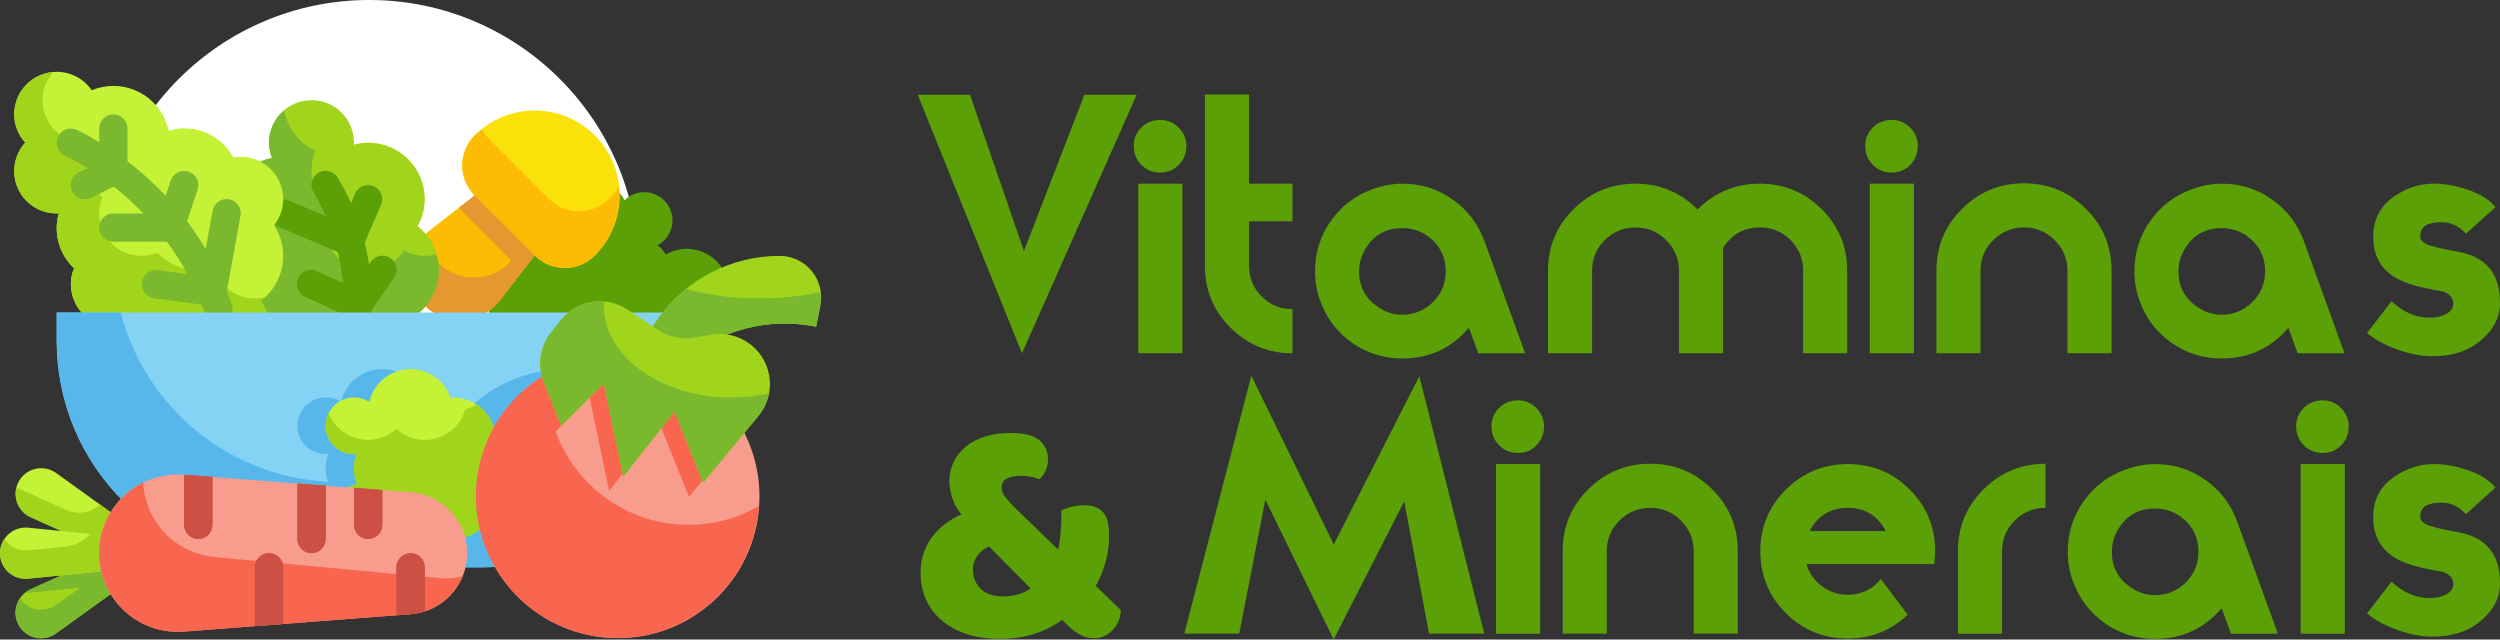
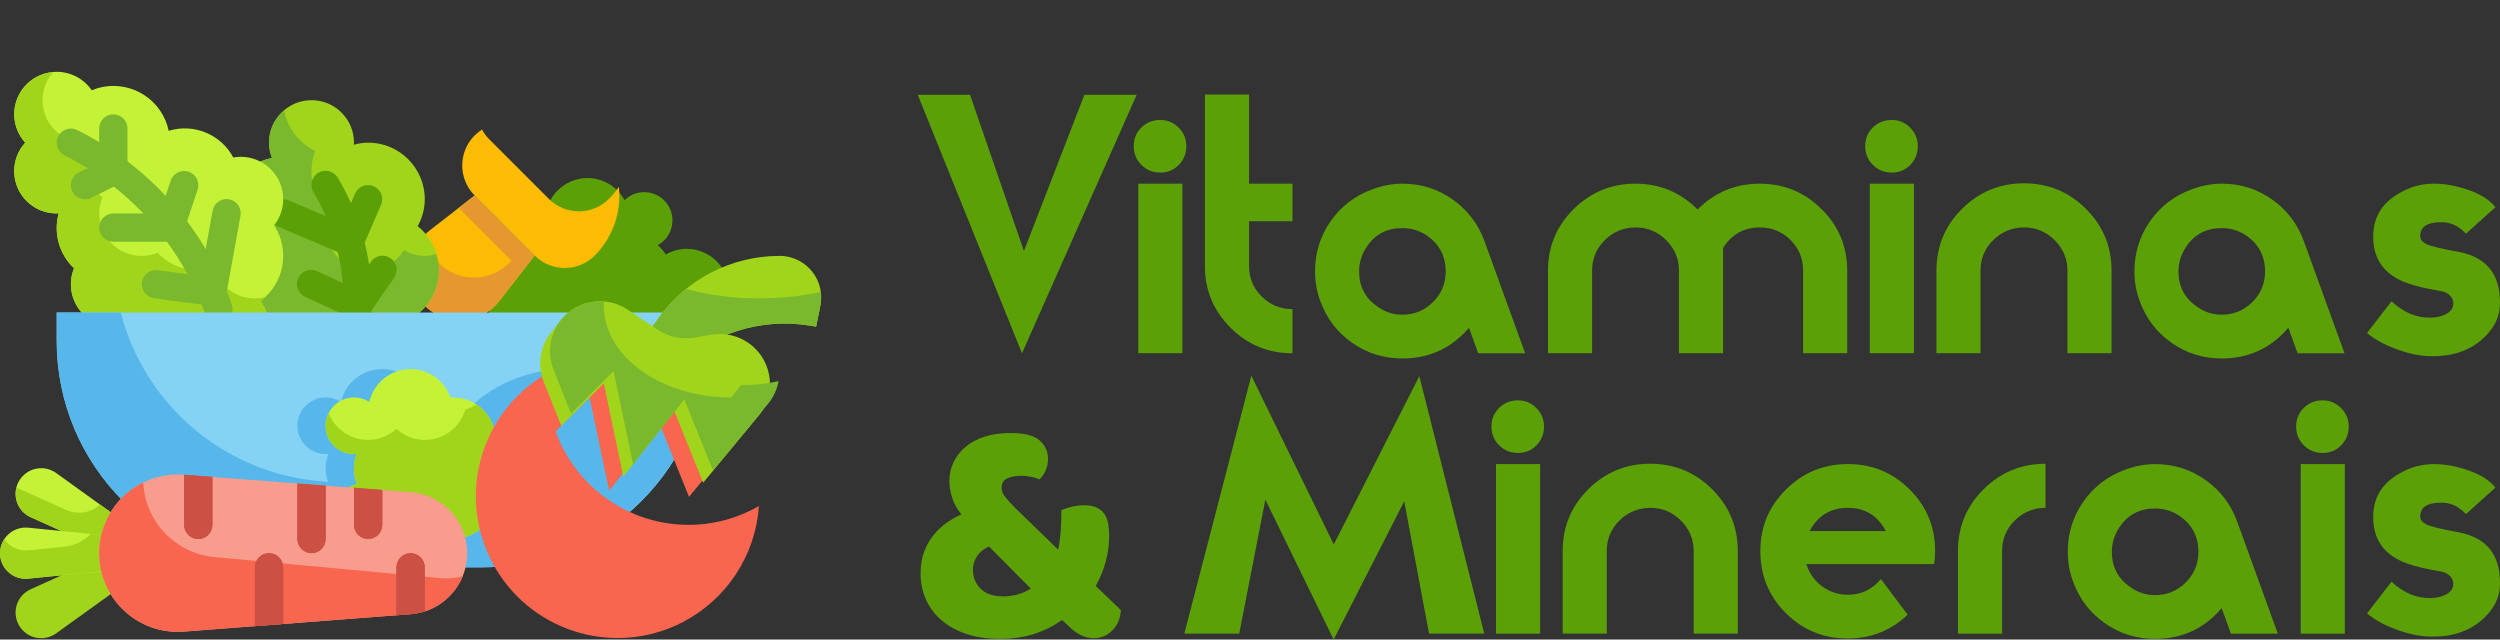
<svg xmlns="http://www.w3.org/2000/svg" id="Camada_2" data-name="Camada 2" viewBox="0 0 881.72 225.55">
  <rect x="0" y="0" width="881.72" height="225.55" fill="#333333" stroke="none" />
  <defs>
    <style>
      .cls-1 {
        fill: #f89c8d;
      }

      .cls-2 {
        fill: #fcbc04;
      }

      .cls-3 {
        fill: #84d2f4;
      }

      .cls-4 {
        fill: #c4f236;
      }

      .cls-5 {
        fill: #5ba006;
      }

      .cls-6 {
        fill: #fff;
      }

      .cls-7 {
        fill: #e59730;
      }

      .cls-8 {
        fill: #7ab92d;
      }

      .cls-9 {
        fill: #f9e109;
      }

      .cls-10 {
        fill: #cc5144;
      }

      .cls-11 {
        fill: #f8664f;
      }

      .cls-12 {
        fill: #a1d51c;
      }

      .cls-13 {
        fill: #57b7eb;
      }
    </style>
  </defs>
  <g id="Camada_1-2" data-name="Camada 1">
    <g>
-       <path class="cls-6" d="M35.21,95.03c0,52.48,42.55,95.03,95.03,95.03s95.03-42.55,95.03-95.03S182.72,0,130.24,0,35.21,42.55,35.21,95.03" />
      <g>
        <path class="cls-5" d="M228.81,127.07c5.12,1.91,10.82-.69,12.73-5.81.42-1.14.64-2.34.62-3.55,8.27,0,14.98-6.71,14.98-14.98s-6.71-14.98-14.98-14.98c-2.58.02-5.11.7-7.34,2-.79-1.22-1.75-2.32-2.85-3.27,4.83-2.63,6.62-8.68,3.99-13.51-2.63-4.83-8.68-6.62-13.51-3.99-.79.43-1.52.97-2.17,1.6-3.92-7.22-12.95-9.9-20.17-5.98-3.6,1.96-6.24,5.31-7.29,9.27-7.63-3.11-16.34.57-19.45,8.2-2.42,5.94-.77,12.76,4.09,16.94-4.84,2.6-6.66,8.64-4.06,13.48,2.6,4.84,8.64,6.66,13.48,4.06,1.72-.93,3.14-2.34,4.06-4.06,2.82,3.3,6.93,5.21,11.27,5.22-.03,8.24,6.63,14.95,14.87,14.97,4.56.02,8.87-2.05,11.71-5.61Z" />
-         <path class="cls-9" d="M209.77,47.76c11.7,11.7,11.7,30.66,0,42.36-5.85,5.85-15.33,5.85-21.18,0h0s-21.18-21.18-21.18-21.18c-5.85-5.85-5.85-15.33,0-21.18,0,0,0,0,0,0,11.7-11.7,30.66-11.7,42.36,0Z" />
        <path class="cls-2" d="M149.75,107.77c-6.88-6.88-6.88-18.05,0-24.93.52-.52,1.07-1,1.64-1.45l16.01-12.45,21.18,21.18-12.45,16.01c-5.98,7.69-17.05,9.07-24.74,3.09-.58-.45-1.13-.93-1.64-1.45Z" />
        <path class="cls-2" d="M214.76,70.15c-5.85,5.85-15.33,5.85-21.18,0l-21.18-21.18c-.96-.98-1.77-2.1-2.42-3.31-.9.65-1.75,1.35-2.57,2.1-5.85,5.85-5.85,15.33,0,21.18l21.18,21.18c5.85,5.85,15.33,5.85,21.18,0,6.35-6.38,9.47-15.29,8.49-24.24-1.03,1.53-2.2,2.96-3.49,4.27Z" />
        <path class="cls-7" d="M167.4,68.94l-5.55,4.32c.19.22.35.46.56.67l17.97,17.97c-6.38,7.31-17.48,8.06-24.79,1.68-.29-.26-.58-.52-.85-.8-2.66-2.66-4.39-6.11-4.94-9.84-6.86,6.85-6.87,17.96-.03,24.82,6.88,6.88,18.05,6.88,24.93,0,.52-.52,1-1.07,1.45-1.64l12.45-16.01-21.2-21.18Z" />
        <path class="cls-12" d="M79.91,75.27c0-9.51,6.7-17.69,16.02-19.57-.68-1.72-1.04-3.55-1.04-5.39,0-8.27,6.71-14.98,14.98-14.98s14.98,6.71,14.98,14.98c0,.25-.06.5-.07.73,1.65-.46,3.35-.71,5.07-.73,11.03,0,19.97,8.94,19.97,19.97-.02,3.32-.88,6.58-2.5,9.49,8.56,6.78,10,19.22,3.21,27.78-1.64,2.06-3.67,3.78-5.97,5.05.16.87.25,1.74.26,2.63,0,8.27-6.71,14.98-14.98,14.98-2.58-.02-5.11-.7-7.34-2-4.38,7-13.61,9.12-20.6,4.74-6.18-3.87-8.66-11.62-5.89-18.36-5.78-5.49-7.67-13.94-4.77-21.37-6.91-3.3-11.31-10.27-11.32-17.93Z" />
        <path class="cls-8" d="M149.8,90.25c-2.58-.02-5.11-.7-7.34-2-4.38,7-13.61,9.12-20.6,4.74-6.18-3.87-8.66-11.62-5.89-18.36-5.78-5.49-7.67-13.94-4.77-21.37-5.74-2.76-9.82-8.08-10.98-14.34-4.93,4.06-6.68,10.84-4.32,16.78-10.79,2.15-17.79,12.64-15.64,23.43,1.23,6.15,5.28,11.37,10.94,14.07-2.89,7.43-1.01,15.87,4.77,21.37-3.18,7.62.42,16.38,8.04,19.56,6.78,2.83,14.61.31,18.47-5.93,2.23,1.29,4.76,1.98,7.34,2,8.27,0,14.98-6.71,14.98-14.98-.01-.88-.1-1.76-.26-2.63,6.31-3.5,10.23-10.13,10.25-17.34-.03-1.91-.34-3.8-.92-5.62-1.32.4-2.69.61-4.07.63Z" />
        <path class="cls-5" d="M126.07,114.06h-.2c-2.76-.11-4.9-2.43-4.79-5.18h0c.58-14.4-3.07-28.66-10.48-41.01-1.46-2.34-.75-5.42,1.58-6.88s5.42-.75,6.88,1.58c.03.05.06.1.09.15,8.43,14.02,12.57,30.2,11.92,46.55-.11,2.68-2.31,4.8-5,4.79h0Z" />
        <path class="cls-5" d="M123.34,90.25c-.67,0-1.34-.13-1.95-.4l-23.47-9.99c-2.54-1.08-3.72-4.01-2.64-6.55s4.01-3.72,6.55-2.64l18.9,8.04,4.49-10.42c1.09-2.53,4.03-3.7,6.57-2.6s3.7,4.03,2.6,6.57l-6.49,14.98c-.79,1.82-2.58,3.01-4.57,3.01ZM126.12,112.72c-.72,0-1.43-.15-2.09-.46l-16.26-7.49c-2.54-1.08-3.72-4.01-2.64-6.55,1.08-2.54,4.01-3.72,6.55-2.64.09.04.17.08.26.12l12.48,5.74,6.32-9.05c1.53-2.29,4.63-2.91,6.92-1.38,2.29,1.53,2.91,4.63,1.38,6.92-.04.06-.08.11-.12.17l-8.7,12.48c-.94,1.34-2.47,2.14-4.11,2.14h0Z" />
        <path class="cls-4" d="M5.02,40.32c0-8.27,6.7-14.98,14.97-14.99,4.94,0,9.56,2.43,12.36,6.5,10.17-4.22,21.83.6,26.06,10.77.47,1.14.84,2.32,1.09,3.53,8.87-2.7,18.41,1.24,22.78,9.41.87-.16,1.75-.24,2.63-.24,8.27,0,14.98,6.71,14.98,14.98-.01,3.33-1.14,6.56-3.22,9.17,5.74,8.8,3.61,20.54-4.86,26.76,1.99,2.58,3.07,5.75,3.08,9.01.02,8.25-6.65,14.96-14.9,14.98-6.71.02-12.6-4.43-14.42-10.89-7.1,2.25-14.87.23-19.97-5.21-7.64,3.12-16.36-.55-19.48-8.2-1.48-3.62-1.47-7.68,0-11.3-5.27-4.96-7.35-12.44-5.38-19.4-.25.01-.5.07-.75.07-8.24.03-14.94-6.62-14.98-14.86-.01-3.74,1.37-7.34,3.89-10.11-2.49-2.73-3.88-6.29-3.89-9.99Z" />
        <path class="cls-12" d="M93.58,104.73c-7.83,2.12-15.89-2.51-18.01-10.33,0-.02,0-.03-.01-.05-7.1,2.25-14.87.23-19.97-5.21-7.64,3.12-16.36-.55-19.48-8.2-1.48-3.62-1.47-7.68,0-11.3-5.27-4.96-7.35-12.44-5.38-19.4-.25,0-.5.06-.75.06-8.23.04-14.94-6.61-14.98-14.84-.02-3.69,1.33-7.25,3.79-10-8.18.59-14.34,7.71-13.74,15.9.24,3.33,1.6,6.48,3.85,8.95-5.55,6.09-5.11,15.53.98,21.07,2.76,2.52,6.37,3.9,10.11,3.89.25,0,.5-.06.73-.07-1.97,6.96.11,14.45,5.38,19.4-3.13,7.64.53,16.36,8.17,19.49,3.62,1.48,7.68,1.48,11.3,0,5.1,5.44,12.87,7.46,19.97,5.21,2.22,7.94,10.46,12.58,18.4,10.36s12.58-10.46,10.36-18.4c-.51-1.82-1.36-3.53-2.51-5.03.62-.47,1.21-.97,1.77-1.5Z" />
        <path class="cls-8" d="M77.07,114.06c-2.11,0-3.99-1.33-4.7-3.32-8.67-24.37-26.46-44.42-49.61-55.94-2.47-1.23-3.47-4.23-2.24-6.7,1.23-2.47,4.23-3.47,6.7-2.24,25.46,12.67,45.02,34.72,54.55,61.52.93,2.6-.42,5.45-3.02,6.38-.54.19-1.11.29-1.68.29Z" />
        <path class="cls-8" d="M59.94,85.26h-19.97c-2.76,0-4.99-2.24-4.99-4.99s2.24-4.99,4.99-4.99h16.37l3.86-11.56c.87-2.62,3.7-4.04,6.32-3.17,2.62.87,4.04,3.7,3.17,6.32l-4.99,14.98c-.68,2.04-2.6,3.42-4.75,3.42ZM29.98,70.28c-2.76,0-5-2.23-5-4.98,0-1.9,1.07-3.63,2.77-4.48l7.23-3.61v-11.89c0-2.76,2.24-4.99,4.99-4.99s4.99,2.24,4.99,4.99v14.98c0,1.89-1.07,3.62-2.76,4.47l-9.99,4.99c-.69.35-1.46.52-2.23.52ZM74.91,107.9c-.22,0-.45-.02-.67-.04l-19.97-2.68c-2.73-.41-4.61-2.95-4.2-5.68.4-2.67,2.85-4.54,5.53-4.22l15.24,2.04,4.14-22.97c.47-2.72,3.05-4.54,5.77-4.07,2.72.47,4.54,3.05,4.07,5.77,0,.03,0,.05-.01.08l-4.99,27.64c-.42,2.38-2.49,4.12-4.91,4.12h0Z" />
        <path class="cls-3" d="M19.99,110.22h229.66v9.99c0,44.12-35.76,79.88-79.88,79.88h-69.9c-44.12,0-79.88-35.76-79.88-79.88v-9.99Z" />
        <path class="cls-13" d="M240.76,151.71c-15.63-22.65-46.66-28.33-69.31-12.7-3.34,2.31-6.39,5.01-9.07,8.06-2.74-4.29-7.48-6.88-12.57-6.89-.3,0-.59.07-.89.09-2.67-7.79-11.14-11.95-18.94-9.29-4.89,1.67-8.56,5.75-9.71,10.78-4.64-2.98-10.82-1.64-13.8,3s-1.64,10.82,3,13.8c1.61,1.03,3.48,1.59,5.39,1.59.32,0,.63-.06.95-.09-1.23,3.17-1.27,6.68-.09,9.87-34.8-1.81-64.4-25.97-73.14-59.7h-22.58v9.99c0,44.12,35.76,79.88,79.88,79.88h69.9c33.28-.02,63.05-20.68,74.72-51.84-1.23,1.16-2.43,2.37-3.73,3.46Z" />
        <path class="cls-4" d="M174.77,155.16c0-8.27-6.71-14.98-14.98-14.98-.3,0-.59.07-.89.09-2.67-7.79-11.14-11.95-18.94-9.29-4.89,1.67-8.56,5.75-9.71,10.78-4.64-2.98-10.82-1.64-13.8,3s-1.64,10.82,3,13.8c1.61,1.03,3.48,1.59,5.39,1.59.32,0,.63-.06.95-.09-1.31,3.44-1.26,7.26.15,10.66-7.98,2.09-12.76,10.26-10.66,18.24,2.09,7.98,10.26,12.76,18.24,10.66,2.35-.62,4.52-1.8,6.31-3.44,6.05,5.53,15.44,5.11,20.97-.94,1.53-1.67,2.66-3.68,3.29-5.86,7.87-2.31,12.37-10.55,10.07-18.42-.63-2.16-1.75-4.15-3.27-5.82,2.49-2.73,3.88-6.29,3.89-9.99Z" />
        <path class="cls-12" d="M167.97,142.63c-1.2.8-2.51,1.42-3.89,1.84-2.3,7.87-10.54,12.39-18.41,10.09-2.18-.64-4.18-1.76-5.86-3.29-6.07,5.54-15.48,5.11-21.02-.96-1.22-1.34-2.19-2.9-2.86-4.58-.71,1.38-1.08,2.9-1.09,4.44,0,5.51,4.47,9.99,9.99,9.99.32,0,.63-.06.95-.09-1.31,3.44-1.26,7.26.15,10.66-7.98,2.09-12.76,10.26-10.66,18.24,2.09,7.98,10.26,12.76,18.24,10.66,2.35-.62,4.52-1.8,6.31-3.44,6.05,5.53,15.44,5.11,20.97-.94,1.53-1.67,2.66-3.68,3.29-5.86,7.87-2.31,12.37-10.55,10.07-18.42-.63-2.16-1.75-4.15-3.27-5.82,5.54-6.06,5.11-15.47-.95-21.01-.61-.56-1.26-1.06-1.95-1.51Z" />
-         <path class="cls-1" d="M168,175.13c0,27.57,22.35,49.93,49.93,49.93s49.93-22.35,49.93-49.93-22.35-49.93-49.93-49.93-49.93,22.35-49.93,49.93" />
        <path class="cls-11" d="M242.89,185.11c-21.02,0-39.78-13.18-46.93-32.95l11.98-11.98,6.9,32.9,18.06-22.92,10.1,25.07,19.17-23.19c-12.71-24.5-42.87-34.06-67.37-21.36-24.5,12.71-34.06,42.87-21.36,67.37,12.71,24.5,42.87,34.06,67.37,21.36,15.48-8.03,25.65-23.54,26.85-40.93-7.53,4.34-16.08,6.63-24.77,6.63Z" />
        <path class="cls-12" d="M274.93,90.25c-16.96,0-32.88,8.2-42.74,22l-9.26,12.95,14.98,4.99c12.53-12.53,30.35-18.24,47.83-15.33l2.1.35,1.5-7.42c1.59-7.94-3.56-15.67-11.51-17.26-.95-.19-1.92-.29-2.89-.28Z" />
        <path class="cls-8" d="M267.86,105.23c-8.73.05-17.43-1.05-25.87-3.28-3.72,2.97-7.02,6.44-9.8,10.3l-9.26,12.95,14.98,4.99c12.53-12.53,30.35-18.24,47.83-15.33l2.1.35,1.5-7.42c.29-1.58.32-3.2.07-4.79-7.08,1.5-14.3,2.24-21.54,2.22h0Z" />
        <path class="cls-12" d="M197.84,112.86l-3.45,4.32c-3.96,4.96-4.96,11.66-2.6,17.56l6.17,15.43,14.98-14.98,6.9,32.9,18.06-22.92,10.1,25.07,19.51-23.58c3.38-4.09,4.74-9.49,3.69-14.69-1.86-9.33-10.8-15.5-20.19-13.93l-6.24,1.04c-4.42.74-8.95-.23-12.68-2.72l-10.7-7.14c-7.61-5.08-17.83-3.5-23.55,3.63Z" />
-         <path class="cls-8" d="M257.87,140.18c-24.82,0-44.93-14.53-44.93-32.45,0-.46.07-.91.09-1.37-5.83-.5-11.52,1.93-15.19,6.49l-3.45,4.32c-3.96,4.96-4.96,11.66-2.6,17.56l6.17,15.44,14.98-14.98,6.9,32.9,18.06-22.92,10.1,25.07,19.51-23.58c1.86-2.29,3.11-5.01,3.64-7.91-4.36.96-8.81,1.43-13.28,1.42Z" />
+         <path class="cls-8" d="M257.87,140.18c-24.82,0-44.93-14.53-44.93-32.45,0-.46.07-.91.09-1.37-5.83-.5-11.52,1.93-15.19,6.49c-3.96,4.96-4.96,11.66-2.6,17.56l6.17,15.44,14.98-14.98,6.9,32.9,18.06-22.92,10.1,25.07,19.51-23.58c1.86-2.29,3.11-5.01,3.64-7.91-4.36.96-8.81,1.43-13.28,1.42Z" />
        <path class="cls-12" d="M47.45,191.25l4.99,8.65-32.63,23.47c-4.05,2.92-9.7,2-12.61-2.05-.17-.24-.34-.49-.49-.75-2.5-4.32-1.02-9.85,3.31-12.34.26-.15.53-.29.8-.41l36.63-16.56Z" />
-         <path class="cls-8" d="M47.45,191.25l-36.63,16.53c-.72.33-1.39.76-2,1.28.38.03.76.04,1.13.02l18.37-1.84-8.52,6.12c-4.03,2.9-9.64,1.99-12.54-2.04-.07-.1-.14-.2-.21-.31-2.84,4.07-1.83,9.67,2.24,12.51,3.18,2.21,7.41,2.14,10.51-.18l32.63-23.47-4.99-8.64Z" />
        <path class="cls-4" d="M47.45,198.95l4.99-8.65-32.63-23.47c-4.05-2.91-9.7-1.99-12.61,2.06-.18.24-.34.5-.49.76-2.5,4.32-1.02,9.85,3.31,12.34.26.15.53.29.8.41l36.63,16.54Z" />
        <path class="cls-12" d="M35.28,177.96c-3.24,2.95-7.91,3.7-11.91,1.9l-17.55-7.92c-1.11,4.24,1,8.67,4.99,10.48l36.64,16.52,4.99-8.65-17.16-12.34Z" />
        <path class="cls-4" d="M49.95,190.1v9.99l-39.99,3.99c-4.97.5-9.39-3.13-9.89-8.09-.03-.3-.04-.6-.04-.89,0-4.99,4.05-9.03,9.04-9.03.3,0,.6.02.89.04l39.99,3.99Z" />
        <path class="cls-12" d="M49.95,190.1l-17.97-1.8c-2.44,2.55-5.71,4.15-9.22,4.52l-12.8,1.27c-3.33.33-6.56-1.21-8.41-3.99-2.79,4.11-1.72,9.7,2.39,12.48,1.76,1.2,3.9,1.73,6.02,1.5l39.99-3.99v-9.99Z" />
        <path class="cls-1" d="M34.97,195.1c0,15.32,12.42,27.74,27.74,27.74.71,0,1.42-.03,2.13-.08l80.03-6.16c11.24-.87,19.91-10.23,19.91-21.5,0-11.27-8.68-20.64-19.91-21.5l-80.03-6.16c-15.27-1.17-28.61,10.26-29.78,25.53-.05.71-.08,1.42-.08,2.13Z" />
        <path class="cls-11" d="M155.57,203.92l-79.92-7.45c-13.75-1.28-24.47-12.49-25.14-26.28-13.76,6.74-19.44,23.36-12.7,37.12,5,10.2,15.7,16.32,27.03,15.45l80.03-6.16c8.14-.63,15.23-5.81,18.31-13.37-2.47.68-5.05.92-7.61.69h0Z" />
        <path class="cls-10" d="M64.93,167.44l9.99.75v16.93c0,2.76-2.24,4.99-4.99,4.99s-4.99-2.24-4.99-4.99v-17.67ZM99.88,200.09v19.97l-9.99.75v-20.72c0-2.76,2.24-4.99,4.99-4.99s4.99,2.24,4.99,4.99ZM104.87,170.53l9.99.75v18.82c0,2.76-2.24,4.99-4.99,4.99s-4.99-2.24-4.99-4.99v-19.57ZM124.84,172.03l9.99.8v12.28c0,2.76-2.24,4.99-4.99,4.99s-4.99-2.24-4.99-4.99v-13.08ZM149.8,200.09v15.53c-1.6.54-3.26.87-4.94,1l-5.04.4v-16.93c0-2.76,2.24-4.99,4.99-4.99s4.99,2.24,4.99,4.99Z" />
        <path class="cls-10" d="M114.86,171.28v18.82c0,2.76-2.24,4.99-4.99,4.99s-4.99-2.24-4.99-4.99v-19.57l9.99.75ZM74.91,168.19v16.93c0,2.76-2.24,4.99-4.99,4.99s-4.99-2.24-4.99-4.99v-17.67l9.99.75ZM149.8,200.09v15.53c-1.6.54-3.26.87-4.94,1l-5.04.4v-16.93c0-2.76,2.24-4.99,4.99-4.99s4.99,2.24,4.99,4.99ZM99.88,200.09v19.97l-9.99.75v-20.72c0-2.76,2.24-4.99,4.99-4.99s4.99,2.24,4.99,4.99ZM134.83,172.83v12.28c0,2.76-2.24,4.99-4.99,4.99s-4.99-2.24-4.99-4.99v-13.08l9.99.8Z" />
      </g>
    </g>
    <g>
      <path class="cls-5" d="M360.44,124.58l-36.76-91.14h18.44l19.01,55.08,21.32-55.08h18.44l-40.44,91.14Z" />
      <path class="cls-5" d="M399.85,51.53c0-2.61.9-4.8,2.71-6.57,1.8-1.77,4.01-2.65,6.63-2.65s4.7.9,6.51,2.71c1.8,1.81,2.71,3.98,2.71,6.51s-.88,4.82-2.65,6.63c-1.77,1.81-3.96,2.71-6.57,2.71s-4.82-.9-6.63-2.71c-1.81-1.8-2.71-4.01-2.71-6.63ZM401.46,64.78h15.56v59.8h-15.56v-59.8Z" />
      <path class="cls-5" d="M455.84,78.03h-15.32v15.79c0,4.23,1.5,7.82,4.49,10.77,3,2.96,6.6,4.44,10.83,4.44v15.56c-8.53,0-15.81-3-21.83-8.99-6.03-5.99-9.05-13.25-9.05-21.78v-60.49h15.56v31.46h15.32v13.25Z" />
      <path class="cls-5" d="M521.34,124.58l-3.26-8.99c-6.15,7.23-13.98,10.84-23.51,10.84-6.53,0-12.43-1.84-17.69-5.53-5.26-3.69-9.01-8.6-11.24-14.75-1.23-3.3-1.84-6.8-1.84-10.49,0-6.53,1.84-12.42,5.53-17.69,3.69-5.26,8.6-9.01,14.75-11.23,3.53-1.31,7.07-1.96,10.6-1.96,6.53,0,12.43,1.86,17.69,5.59,5.26,3.73,9.01,8.66,11.24,14.81l14.29,39.41h-16.54ZM485.92,108.21c2.61,1.85,5.49,2.78,8.64,2.78,4.22,0,7.84-1.48,10.83-4.45,3-2.97,4.49-6.57,4.49-10.82,0-5.32-2.19-9.52-6.57-12.61-2.61-1.77-5.53-2.66-8.76-2.66-5.38,0-9.53,2.16-12.44,6.48-1.84,2.7-2.77,5.63-2.77,8.79,0,5.32,2.19,9.48,6.57,12.49Z" />
      <path class="cls-5" d="M607.71,124.58h-15.55v-29.15c0-4.15-1.5-7.72-4.51-10.72-3.01-3-6.59-4.49-10.76-4.49s-7.87,1.48-10.87,4.44c-3.01,2.96-4.51,6.55-4.51,10.77v29.15h-15.56v-29.1c0-8.51,3.01-15.75,9.05-21.73,6.03-5.98,13.31-8.97,21.83-8.97s15.82,3.04,21.89,9.1c6.07-6.07,13.37-9.1,21.89-9.1s15.8,2.99,21.84,8.97c6.03,5.98,9.04,13.23,9.04,21.73v29.1h-15.55v-29.15c0-4.22-1.48-7.82-4.44-10.77-2.96-2.96-6.55-4.44-10.77-4.44-5.68,0-10.02,2.42-13.02,7.26v37.1Z" />
      <path class="cls-5" d="M657.83,51.53c0-2.61.9-4.8,2.71-6.57,1.8-1.77,4.01-2.65,6.63-2.65s4.7.9,6.51,2.71c1.8,1.81,2.71,3.98,2.71,6.51s-.88,4.82-2.65,6.63c-1.77,1.81-3.96,2.71-6.57,2.71s-4.82-.9-6.63-2.71c-1.81-1.8-2.71-4.01-2.71-6.63ZM659.45,64.78h15.56v59.8h-15.56v-59.8Z" />
      <path class="cls-5" d="M703.02,84.65c-3.01,2.96-4.51,6.55-4.51,10.77v29.15h-15.55v-29.15c0-8.53,3.01-15.79,9.04-21.78s13.31-8.99,21.84-8.99,15.8,3,21.83,8.99c6.03,5.99,9.05,13.25,9.05,21.78v29.15h-15.56v-29.15c0-4.15-1.5-7.72-4.51-10.72-3.01-3-6.59-4.49-10.76-4.49s-7.87,1.48-10.87,4.44Z" />
      <path class="cls-5" d="M810.33,124.58l-3.26-8.99c-6.15,7.23-13.98,10.84-23.51,10.84-6.53,0-12.43-1.84-17.69-5.53-5.26-3.69-9.01-8.6-11.24-14.75-1.23-3.3-1.84-6.8-1.84-10.49,0-6.53,1.84-12.42,5.53-17.69,3.69-5.26,8.6-9.01,14.75-11.23,3.53-1.31,7.07-1.96,10.6-1.96,6.53,0,12.42,1.86,17.69,5.59,5.26,3.73,9.01,8.66,11.23,14.81l14.29,39.41h-16.54ZM774.9,108.21c2.61,1.85,5.49,2.78,8.64,2.78,4.22,0,7.84-1.48,10.83-4.45,3-2.97,4.49-6.57,4.49-10.82,0-5.32-2.19-9.52-6.57-12.61-2.61-1.77-5.53-2.66-8.76-2.66-5.38,0-9.53,2.16-12.44,6.48-1.84,2.7-2.77,5.63-2.77,8.79,0,5.32,2.19,9.48,6.57,12.49Z" />
      <path class="cls-5" d="M857.06,125.62c-3.61-.08-7.57-.9-11.87-2.48-4.3-1.57-7.76-3.47-10.37-5.7l8.64-11.18c4.15,3.84,8.57,5.76,13.25,5.76h.35c2,0,3.73-.34,5.18-1.03,2-.92,3-2.22,3-3.91v-.46c-.23-1.76-1.42-3.03-3.57-3.79-.69-.15-2.5-.5-5.42-1.03-3.46-.69-6.38-1.53-8.76-2.53-6.99-2.99-10.49-8.24-10.49-15.75s3.57-12.61,10.72-16.21c3.15-1.61,6.57-2.45,10.26-2.53,3.69-.08,7.64.58,11.87,1.96,4.84,1.61,8.26,3.73,10.25,6.34l-10.37,9.33c-1.61-1.61-3.09-2.69-4.44-3.23-1.35-.54-2.79-.81-4.32-.81-4.92,0-7.37,1.61-7.37,4.84v.23c0,1,.69,1.86,2.07,2.59,1.38.73,5.22,1.67,11.52,2.82,9.68,1.84,14.52,7.76,14.52,17.75v.35c0,3.69-1.23,7.03-3.69,10.02-4.92,5.99-11.91,8.87-20.97,8.64Z" />
    </g>
    <path class="cls-5" d="M374.36,179.92c1.46-.61,2.82-1.05,4.09-1.33,1.27-.27,2.55-.4,3.86-.4,1.84,0,3.34.27,4.49.81,1.15.54,2.05,1.29,2.71,2.25.65.96,1.09,2.09,1.32,3.4.23,1.31.35,2.73.35,4.26,0,6.22-1.58,12.14-4.73,17.74l8.87,8.53c-.15,2.92-1.15,5.3-3,7.14s-4.03,2.77-6.57,2.77c-3.07,0-6.07-1.46-8.99-4.38l-2.19-2.07c-2.84,2.07-6.09,3.71-9.74,4.9-3.65,1.19-7.7,1.79-12.16,1.79s-8.53-.6-11.98-1.79c-3.46-1.19-6.38-2.82-8.76-4.9-2.38-2.07-4.19-4.51-5.41-7.32-1.23-2.8-1.84-5.86-1.84-9.16,0-2.84.42-5.38,1.27-7.61.84-2.23,1.96-4.19,3.34-5.88,1.38-1.69,2.92-3.13,4.61-4.32,1.69-1.19,3.42-2.17,5.19-2.94-1.54-1.84-2.63-3.8-3.28-5.88-.65-2.07-.98-4.03-.98-5.88,0-2.38.5-4.61,1.5-6.68,1-2.07,2.42-3.88,4.26-5.42,1.84-1.54,4.09-2.73,6.74-3.57,2.65-.84,5.66-1.27,9.04-1.27,4.84,0,8.26.86,10.26,2.59,2,1.73,3,3.94,3,6.63,0,1.31-.25,2.57-.75,3.8-.5,1.23-1.25,2.34-2.25,3.34-.85-.38-1.83-.69-2.94-.92-1.11-.23-2.29-.35-3.51-.35-2,0-3.65.31-4.96.92-1.31.62-1.96,1.73-1.96,3.34,0,1.15.5,2.32,1.5,3.51,1,1.19,2.23,2.52,3.69,3.98l14.75,14.29c.38-1.69.67-3.69.86-5.99.19-2.3.29-4.95.29-7.95ZM343.14,200.89c0,2.69.9,4.94,2.71,6.74,1.8,1.81,4.47,2.71,8.01,2.71,1.54,0,3.15-.21,4.84-.63,1.69-.42,3.3-1.13,4.84-2.13l-14.75-14.86c-1.84.85-3.25,2-4.21,3.46-.96,1.46-1.44,3.04-1.44,4.72Z" />
    <g>
      <path class="cls-5" d="M504.01,223.48l-8.76-46.67-24.89,48.74-24.08-49.32-9.22,47.24h-19.36l23.63-90.97,29.07,59.52,30.18-59.35,22.9,90.8h-19.47Z" />
      <path class="cls-5" d="M526.02,150.42c0-2.61.9-4.8,2.71-6.57,1.8-1.77,4.01-2.65,6.62-2.65s4.7.9,6.51,2.71c1.8,1.81,2.71,3.98,2.71,6.51s-.88,4.82-2.65,6.63c-1.77,1.81-3.96,2.71-6.57,2.71s-4.82-.9-6.62-2.71c-1.81-1.8-2.71-4.01-2.71-6.63ZM527.63,163.68h15.56v59.8h-15.56v-59.8Z" />
      <path class="cls-5" d="M571.2,183.55c-3.01,2.96-4.51,6.55-4.51,10.77v29.15h-15.55v-29.15c0-8.53,3.01-15.79,9.04-21.78,6.03-5.99,13.31-8.99,21.84-8.99s15.8,3,21.83,8.99c6.03,5.99,9.05,13.25,9.05,21.78v29.15h-15.56v-29.15c0-4.15-1.5-7.72-4.51-10.72-3.01-3-6.59-4.49-10.76-4.49s-7.87,1.48-10.87,4.44Z" />
      <path class="cls-5" d="M682.49,194.34c0,1.53-.11,3.06-.34,4.59h-45.05c1,3.26,2.84,5.88,5.53,7.86,2.69,1.98,5.72,2.97,9.1,2.97,4.68,0,8.57-1.84,11.64-5.53l9.45,12.56c-5.92,5.61-12.95,8.41-21.09,8.41-8.6,0-15.9-2.99-21.89-8.97-5.99-5.98-8.99-13.27-8.99-21.85s3.01-15.76,9.04-21.74c6.03-5.98,13.31-8.97,21.84-8.97s15.79,2.99,21.78,8.96c5.99,5.97,8.99,13.21,8.99,21.71ZM665.09,187.3c-2.84-5.45-7.3-8.18-13.37-8.18s-10.64,2.73-13.48,8.18h26.85Z" />
      <path class="cls-5" d="M699.6,172.55c6.03-5.99,13.31-8.99,21.83-8.99v15.56c-4.23,0-7.83,1.48-10.83,4.44-3,2.96-4.49,6.55-4.49,10.77v29.15h-15.56v-29.15c0-8.53,3.01-15.79,9.05-21.78Z" />
      <path class="cls-5" d="M786.82,223.48l-3.26-8.99c-6.15,7.22-13.98,10.84-23.51,10.84-6.53,0-12.43-1.84-17.69-5.53-5.26-3.69-9.01-8.6-11.24-14.75-1.23-3.3-1.84-6.8-1.84-10.49,0-6.53,1.84-12.42,5.53-17.69,3.69-5.26,8.6-9.01,14.75-11.23,3.53-1.31,7.07-1.96,10.6-1.96,6.53,0,12.42,1.86,17.69,5.59,5.26,3.73,9.01,8.66,11.23,14.81l14.29,39.41h-16.54ZM751.4,207.11c2.61,1.85,5.49,2.78,8.64,2.78,4.22,0,7.84-1.48,10.83-4.45,3-2.97,4.49-6.57,4.49-10.82,0-5.32-2.19-9.52-6.57-12.61-2.61-1.77-5.53-2.66-8.76-2.66-5.38,0-9.53,2.16-12.44,6.48-1.84,2.7-2.77,5.63-2.77,8.79,0,5.32,2.19,9.48,6.57,12.49Z" />
      <path class="cls-5" d="M809.82,150.42c0-2.61.9-4.8,2.71-6.57,1.8-1.77,4.01-2.65,6.62-2.65s4.7.9,6.51,2.71c1.8,1.81,2.71,3.98,2.71,6.51s-.88,4.82-2.65,6.63c-1.77,1.81-3.96,2.71-6.57,2.71s-4.82-.9-6.62-2.71c-1.81-1.8-2.71-4.01-2.71-6.63ZM811.43,163.68h15.56v59.8h-15.56v-59.8Z" />
      <path class="cls-5" d="M857.06,224.52c-3.61-.08-7.57-.9-11.87-2.48-4.3-1.57-7.76-3.47-10.37-5.7l8.64-11.18c4.15,3.84,8.57,5.76,13.25,5.76h.35c2,0,3.73-.34,5.18-1.03,2-.92,3-2.22,3-3.91v-.46c-.23-1.76-1.42-3.03-3.57-3.79-.69-.15-2.5-.5-5.42-1.03-3.46-.69-6.38-1.53-8.76-2.53-6.99-2.99-10.49-8.24-10.49-15.75s3.57-12.61,10.72-16.21c3.15-1.61,6.57-2.45,10.26-2.53,3.69-.08,7.64.58,11.87,1.96,4.84,1.61,8.26,3.73,10.25,6.34l-10.37,9.33c-1.61-1.61-3.09-2.69-4.44-3.23-1.35-.54-2.79-.81-4.32-.81-4.92,0-7.37,1.61-7.37,4.84v.23c0,1,.69,1.86,2.07,2.59,1.38.73,5.22,1.67,11.52,2.82,9.68,1.84,14.52,7.76,14.52,17.75v.35c0,3.69-1.23,7.03-3.69,10.02-4.92,5.99-11.91,8.87-20.97,8.64Z" />
    </g>
  </g>
</svg>